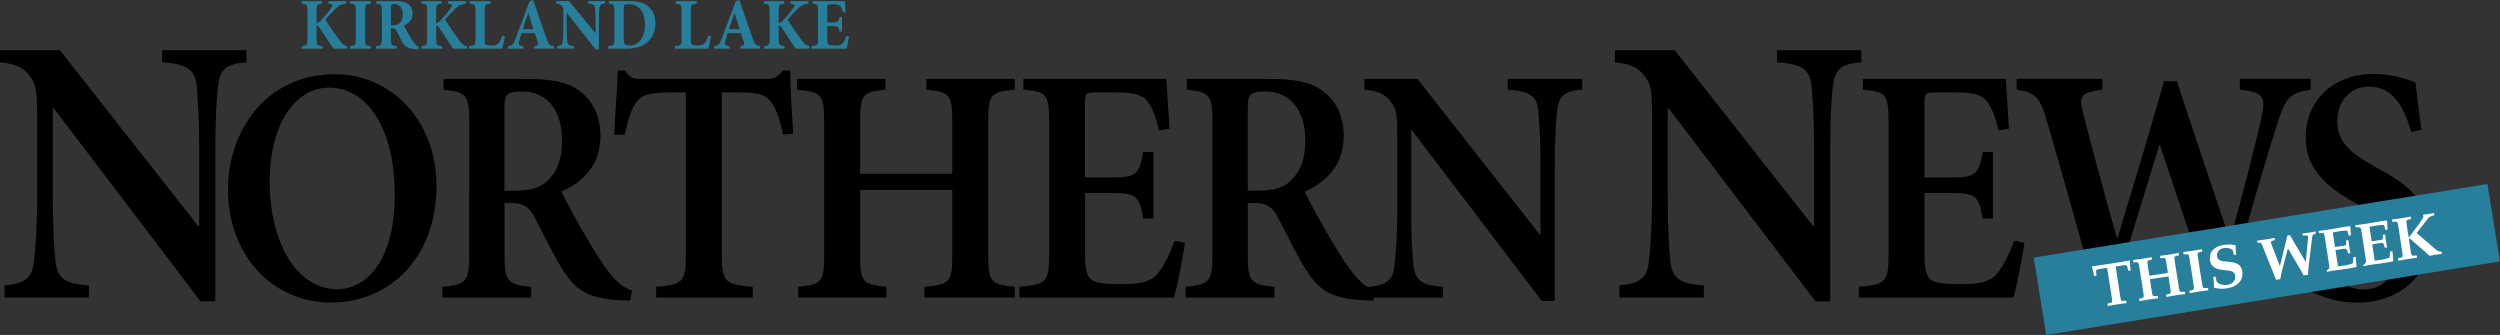
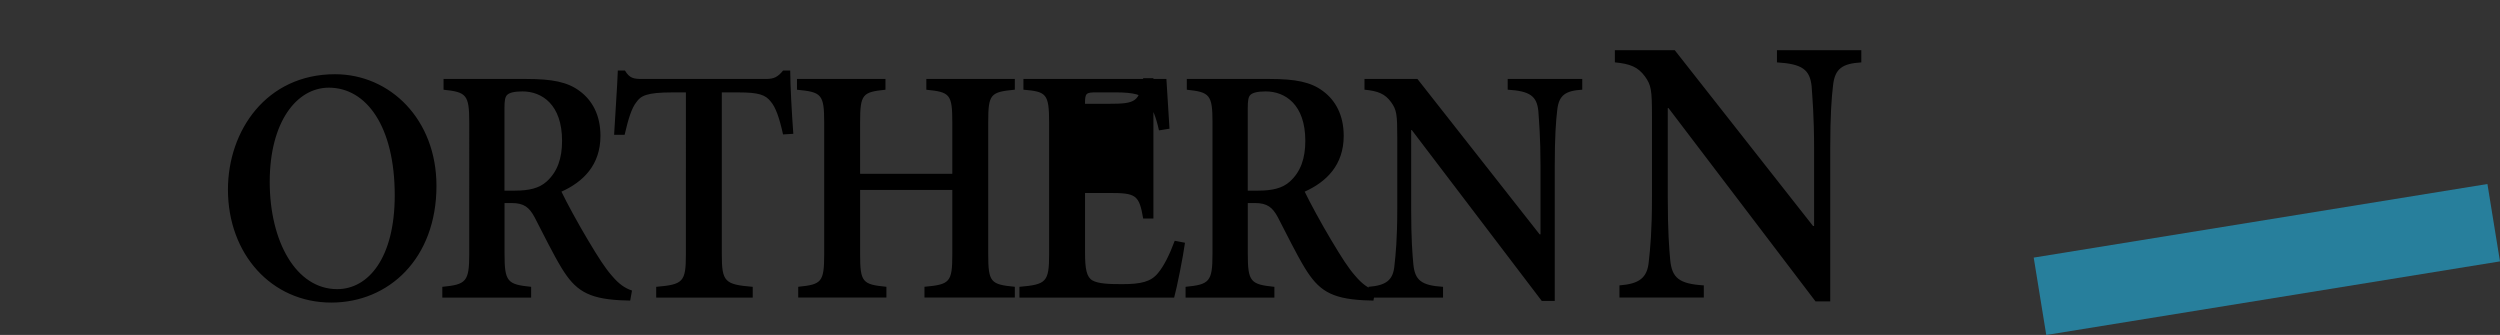
<svg xmlns="http://www.w3.org/2000/svg" class=".header-logo-image--size-up header-logo-image logo-kln" viewBox="0 0 606.29 81.23" aria-labelledby="klnLogo" x="0" xml:space="preserve" y="0">
  <rect x="0" y="0" width="606.29" height="81.23" fill="#333333" stroke="none" />
  <title id="klnLogo">Northern News</title>
-   <path d="M59.78 15.13c-4.59.28-6.45 1.48-6.88 5.63-.34 2.86-.68 7.11-.68 15.41v36.92h-3.57L12.99 26.2h-.17v21.6c0 8.31.34 12.46.59 15.23.42 4.34 2.12 5.81 8.15 6.18v2.95H1.1v-2.95c4.76-.37 6.79-1.75 7.13-5.91.35-3.04.77-7.19.77-15.5V28.23c0-6.37-.17-7.57-1.7-9.69-1.7-2.31-3.57-3.05-7.3-3.42v-2.95h14.52l33.54 42.64h.25V36.17c0-8.21-.42-12.55-.59-15.23-.42-4.06-2.29-5.45-8.41-5.81v-2.95h20.46v2.95z" />
-   <path d="M105.85 45.08c0 17.62-11.56 28.3-25.51 28.3-14.48 0-25.06-11.75-25.06-27.41 0-14.26 9.3-27.97 25.96-27.97 13.36 0 24.61 10.93 24.61 27.08zm-40.44-.98c0 14.44 6.38 26.02 16.36 26.02 7.58 0 13.96-7.59 13.96-22.76 0-16.64-6.83-26.1-15.98-26.1-7.81 0-14.34 8.32-14.34 22.84zM152.83 72.9c-.6 0-1.43-.08-2.33-.08-8.1-.41-11.03-2.53-14.26-7.75-2.18-3.59-4.43-8.24-6.6-12.4-1.28-2.37-2.55-3.43-5.55-3.43h-1.73v12.32c0 6.77.68 7.42 6.45 8v2.61h-21.54v-2.61c5.78-.57 6.53-1.22 6.53-8V29.67c0-6.69-.68-7.34-6.23-7.91v-2.61h20.11c6.23 0 9.98.73 12.91 2.94 3 2.2 5.03 5.79 5.03 10.85 0 7.1-4.2 11.17-9.46 13.54 1.2 2.53 4.13 7.91 6.38 11.66 2.63 4.41 4.2 6.85 5.85 8.73 1.73 2.04 3.15 3.02 4.88 3.59l-.44 2.44zm-27.92-26.67c3.38 0 5.85-.57 7.65-2.2 2.63-2.37 3.75-5.63 3.75-9.87 0-8.81-4.88-11.99-9.61-11.99-2.03 0-3.15.33-3.68.82-.53.49-.68 1.39-.68 3.26v19.99h2.57zM189.9 32.6c-.9-4.08-1.8-6.61-3-7.99-1.28-1.63-2.93-2.2-7.8-2.2h-4.05v39.24c0 6.69.68 7.34 7.5 7.91v2.61h-23.41v-2.61c6.53-.57 7.2-1.14 7.2-7.91V22.41h-3.3c-6.23 0-7.65.82-8.71 2.37-1.13 1.39-1.95 4-2.85 7.91h-2.55c.3-5.63.75-11.34.9-15.58h1.73c1.13 1.88 2.1 2.04 4.2 2.04h30.02c1.95 0 2.85-.49 4.13-2.04h1.73c0 3.51.38 10.28.75 15.34l-2.49.15zM246.11 21.75c-5.93.57-6.45 1.06-6.45 7.91v31.98c0 6.85.6 7.34 6.45 7.91v2.61H224.2v-2.61c6.15-.57 6.75-1.06 6.75-7.91V46.06h-22.36v15.58c0 6.85.6 7.34 6.38 7.91v2.61h-21.39v-2.61c5.63-.57 6.3-1.06 6.3-7.91V29.67c0-6.85-.68-7.34-6.6-7.91v-2.61h21.46v2.61c-5.55.57-6.15 1.06-6.15 7.91v12.48h22.36V29.67c0-6.85-.6-7.34-6.3-7.91v-2.61h21.46v2.6zM287.38 58.87c-.45 3.34-1.95 10.85-2.63 13.3h-37.52v-2.61c6.53-.57 7.2-1.14 7.2-8V29.83c0-7.18-.68-7.59-6.23-8.08v-2.61h34.67c.08 1.63.45 7.26.75 12.07l-2.55.41c-.68-3.1-1.58-5.47-2.78-7.02-1.2-1.63-3.23-2.2-7.88-2.2h-4.43c-2.63 0-2.85.16-2.85 2.77v17.87h5.78c6.6 0 7.35-.49 8.33-6.2h2.48V53h-2.48c-.98-5.79-1.8-6.2-8.25-6.2h-5.85v14.52c0 3.92.38 5.87 1.8 6.69 1.43.81 4.05.9 7.2.9 4.58 0 6.98-.57 8.7-2.69 1.43-1.71 2.78-4.41 4.05-7.83l2.49.48zM333.08 72.9c-.6 0-1.43-.08-2.33-.08-8.11-.41-11.03-2.53-14.26-7.75-2.18-3.59-4.43-8.24-6.6-12.4-1.28-2.37-2.55-3.43-5.55-3.43h-1.73v12.32c0 6.77.67 7.42 6.45 8v2.61h-21.54v-2.61c5.78-.57 6.53-1.22 6.53-8V29.67c0-6.69-.68-7.34-6.23-7.91v-2.61h20.11c6.23 0 9.98.73 12.91 2.94 3 2.2 5.03 5.79 5.03 10.85 0 7.1-4.2 11.17-9.46 13.54 1.2 2.53 4.13 7.91 6.38 11.66 2.63 4.41 4.2 6.85 5.85 8.73 1.73 2.04 3.15 3.02 4.88 3.59l-.44 2.44zm-27.92-26.67c3.38 0 5.85-.57 7.65-2.2 2.63-2.37 3.75-5.63 3.75-9.87 0-8.81-4.88-11.99-9.61-11.99-2.03 0-3.15.33-3.68.82-.53.49-.67 1.39-.67 3.26v19.99h2.56z" />
+   <path d="M105.85 45.08c0 17.62-11.56 28.3-25.51 28.3-14.48 0-25.06-11.75-25.06-27.41 0-14.26 9.3-27.97 25.96-27.97 13.36 0 24.61 10.93 24.61 27.08zm-40.44-.98c0 14.44 6.38 26.02 16.36 26.02 7.58 0 13.96-7.59 13.96-22.76 0-16.64-6.83-26.1-15.98-26.1-7.81 0-14.34 8.32-14.34 22.84zM152.83 72.9c-.6 0-1.43-.08-2.33-.08-8.1-.41-11.03-2.53-14.26-7.75-2.18-3.59-4.43-8.24-6.6-12.4-1.28-2.37-2.55-3.43-5.55-3.43h-1.73v12.32c0 6.77.68 7.42 6.45 8v2.61h-21.54v-2.61c5.78-.57 6.53-1.22 6.53-8V29.67c0-6.69-.68-7.34-6.23-7.91v-2.61h20.11c6.23 0 9.98.73 12.91 2.94 3 2.2 5.03 5.79 5.03 10.85 0 7.1-4.2 11.17-9.46 13.54 1.2 2.53 4.13 7.91 6.38 11.66 2.63 4.41 4.2 6.85 5.85 8.73 1.73 2.04 3.15 3.02 4.88 3.59l-.44 2.44zm-27.92-26.67c3.38 0 5.85-.57 7.65-2.2 2.63-2.37 3.75-5.63 3.75-9.87 0-8.81-4.88-11.99-9.61-11.99-2.03 0-3.15.33-3.68.82-.53.49-.68 1.39-.68 3.26v19.99h2.57zM189.9 32.6c-.9-4.08-1.8-6.61-3-7.99-1.28-1.63-2.93-2.2-7.8-2.2h-4.05v39.24c0 6.69.68 7.34 7.5 7.91v2.61h-23.41v-2.61c6.53-.57 7.2-1.14 7.2-7.91V22.41h-3.3c-6.23 0-7.65.82-8.71 2.37-1.13 1.39-1.95 4-2.85 7.91h-2.55c.3-5.63.75-11.34.9-15.58h1.73c1.13 1.88 2.1 2.04 4.2 2.04h30.02c1.95 0 2.85-.49 4.13-2.04h1.73c0 3.51.38 10.28.75 15.34l-2.49.15zM246.11 21.75c-5.93.57-6.45 1.06-6.45 7.91v31.98c0 6.85.6 7.34 6.45 7.91v2.61H224.2v-2.61c6.15-.57 6.75-1.06 6.75-7.91V46.06h-22.36v15.58c0 6.85.6 7.34 6.38 7.91v2.61h-21.39v-2.61c5.63-.57 6.3-1.06 6.3-7.91V29.67c0-6.85-.68-7.34-6.6-7.91v-2.61h21.46v2.61c-5.55.57-6.15 1.06-6.15 7.91v12.48h22.36V29.67c0-6.85-.6-7.34-6.3-7.91v-2.61h21.46v2.6zM287.38 58.87c-.45 3.34-1.95 10.85-2.63 13.3h-37.52v-2.61c6.53-.57 7.2-1.14 7.2-8V29.83c0-7.18-.68-7.59-6.23-8.08v-2.61h34.67c.08 1.63.45 7.26.75 12.07l-2.55.41c-.68-3.1-1.58-5.47-2.78-7.02-1.2-1.63-3.23-2.2-7.88-2.2h-4.43c-2.63 0-2.85.16-2.85 2.77h5.78c6.6 0 7.35-.49 8.33-6.2h2.48V53h-2.48c-.98-5.79-1.8-6.2-8.25-6.2h-5.85v14.52c0 3.92.38 5.87 1.8 6.69 1.43.81 4.05.9 7.2.9 4.58 0 6.98-.57 8.7-2.69 1.43-1.71 2.78-4.41 4.05-7.83l2.49.48zM333.08 72.9c-.6 0-1.43-.08-2.33-.08-8.11-.41-11.03-2.53-14.26-7.75-2.18-3.59-4.43-8.24-6.6-12.4-1.28-2.37-2.55-3.43-5.55-3.43h-1.73v12.32c0 6.77.67 7.42 6.45 8v2.61h-21.54v-2.61c5.78-.57 6.53-1.22 6.53-8V29.67c0-6.69-.68-7.34-6.23-7.91v-2.61h20.11c6.23 0 9.98.73 12.91 2.94 3 2.2 5.03 5.79 5.03 10.85 0 7.1-4.2 11.17-9.46 13.54 1.2 2.53 4.13 7.91 6.38 11.66 2.63 4.41 4.2 6.85 5.85 8.73 1.73 2.04 3.15 3.02 4.88 3.59l-.44 2.44zm-27.92-26.67c3.38 0 5.85-.57 7.65-2.2 2.63-2.37 3.75-5.63 3.75-9.87 0-8.81-4.88-11.99-9.61-11.99-2.03 0-3.15.33-3.68.82-.53.49-.67 1.39-.67 3.26v19.99h2.56z" />
  <path d="M383.73 21.75c-4.05.24-5.7 1.31-6.08 4.98-.3 2.53-.6 6.28-.6 13.62v32.63h-3.15l-31.52-41.44h-.15v19.09c0 7.34.3 11.01.53 13.46.38 3.83 1.88 5.14 7.2 5.47v2.61h-18.08v-2.61c4.2-.33 6-1.55 6.3-5.22.3-2.69.68-6.36.68-13.7v-17.3c0-5.63-.15-6.69-1.5-8.57-1.5-2.04-3.15-2.69-6.45-3.02v-2.61h12.83l29.64 37.69h.22V40.35c0-7.26-.38-11.09-.53-13.46-.38-3.59-2.03-4.81-7.43-5.14v-2.61h18.08v2.61z" />
  <path d="M451.42 15.13c-4.58.28-6.45 1.48-6.88 5.63-.34 2.86-.68 7.11-.68 15.41v36.92h-3.57L404.63 26.2h-.17v21.6c0 8.31.34 12.46.59 15.23.42 4.34 2.12 5.81 8.15 6.18v2.95h-20.46v-2.95c4.75-.37 6.79-1.75 7.13-5.91.34-3.04.76-7.2.76-15.5V28.23c0-6.37-.17-7.57-1.7-9.69-1.7-2.31-3.57-3.05-7.3-3.42v-2.95h14.52l33.54 42.64h.26V36.17c0-8.21-.43-12.55-.6-15.23-.42-4.06-2.29-5.45-8.41-5.81v-2.95h20.46v2.95z" />
-   <path d="M490.96 58.87c-.45 3.34-1.95 10.85-2.63 13.3h-37.52v-2.61c6.53-.57 7.2-1.14 7.2-8V29.83c0-7.18-.68-7.59-6.23-8.08v-2.61h34.67c.08 1.63.45 7.26.75 12.07l-2.55.41c-.68-3.1-1.58-5.47-2.78-7.02-1.2-1.63-3.23-2.2-7.88-2.2h-4.43c-2.63 0-2.85.16-2.85 2.77v17.87h5.78c6.6 0 7.35-.49 8.33-6.2h2.48V53h-2.48c-.97-5.79-1.8-6.2-8.25-6.2h-5.85v14.52c0 3.92.38 5.87 1.8 6.69 1.43.81 4.05.9 7.2.9 4.58 0 6.98-.57 8.7-2.69 1.43-1.71 2.78-4.41 4.05-7.83l2.49.48zM560.37 21.75c-5.03.81-6.08 1.79-8.18 8.56-1.73 5.22-6.15 19.9-12.38 42.74h-3.38c-4.13-12.48-8.48-25.61-12.61-37.85h-.15c-3.98 13.05-7.88 25.53-11.56 37.85h-3.38c-4.05-14.68-7.96-28.71-12.16-43.15-1.8-6.53-3.08-7.5-7.5-8.16v-2.61h20.79v2.61c-5.63.73-5.7 1.71-4.65 5.87 2.63 10.11 5.33 20.15 8.18 30.1h.15c3.75-12.4 7.65-25.21 11.26-38.01h3.15c4.13 12.81 8.48 25.53 12.76 38.18h.15c3-10.28 6.45-24.23 7.58-29.37 1.05-4.89.75-6.12-5.25-6.77v-2.61h17.19v2.62zM584.76 32.03c-1.43-5.14-3.98-11.01-10.21-11.01-4.8 0-7.73 3.75-7.73 8.32 0 5.06 3.08 7.75 9.46 11.26 7.13 3.83 13.13 8.16 13.13 16.64 0 9.05-7.05 16.15-17.71 16.15-2.85 0-5.4-.49-7.43-1.14-2.03-.73-3.38-1.3-4.28-1.79-.67-1.96-1.65-8.81-2.18-13.38l2.55-.82c1.35 5.14 5.4 13.95 12.76 13.95 5.03 0 8.1-3.59 8.1-9.05 0-5.22-3.6-8.24-9.23-11.5-6.68-3.67-12.83-7.99-12.83-16.31 0-8.57 6.23-15.42 16.58-15.42 4.28 0 8.18 1.31 10.06 2.04.3 2.94.75 6.36 1.43 11.5l-2.47.56z" />
  <g fill="#277f9c">
-     <path d="M80.87 11.8c-.72-1.05-2.1-3.12-3.29-4.97-.35-.53-.57-.64-.82-.6v3.19c0 1.53.15 1.63 1.43 1.76v.62H73.2v-.62c1.2-.12 1.37-.23 1.37-1.76V2.64c0-1.53-.15-1.63-1.4-1.76V.27h4.91v.62c-1.19.12-1.32.23-1.32 1.76v3.02c.35-.11.77-.39 1.27-.94 1.12-1.21 1.79-2.08 2.34-2.87.4-.55.37-.82-.42-.92l-.3-.04V.27h4.34v.62c-1.03.11-1.72.32-2.64 1.24-.98.96-1.69 1.81-2.44 2.63 1.07 1.7 2.3 3.5 3.5 5.11.68.92 1.13 1.21 1.8 1.31v.62h-3.34zM84.9 11.8v-.62c1.25-.12 1.4-.25 1.4-1.74v-6.8c0-1.53-.15-1.63-1.4-1.76V.27h5.02v.62c-1.25.12-1.38.23-1.38 1.76v6.8c0 1.49.13 1.61 1.38 1.74v.62H84.9zM101.5 11.96c-.1 0-.28-.02-.5-.02-2.1-.11-2.74-.6-3.42-1.72-.43-.73-.88-1.69-1.37-2.63-.27-.53-.57-.76-1.1-.76h-.31v2.59c0 1.47.15 1.63 1.42 1.76v.62h-5.04v-.62c1.25-.12 1.44-.28 1.44-1.76V2.61c0-1.42-.15-1.6-1.37-1.72V.27h4.69c1.47 0 2.3.18 2.99.66.67.48 1.12 1.26 1.12 2.36 0 1.56-.97 2.41-2.09 2.89.25.53.87 1.7 1.37 2.52.58.99.95 1.56 1.27 1.93.37.41.65.62 1.02.76l-.12.57zm-6.27-5.84c.7 0 1.27-.12 1.64-.46.57-.5.8-1.21.8-2.11 0-1.9-1.03-2.57-1.97-2.57-.42 0-.65.07-.75.18-.12.11-.15.28-.15.66v4.31h.43zM109.89 11.8c-.72-1.05-2.1-3.12-3.29-4.97-.35-.53-.57-.64-.82-.6v3.19c0 1.53.15 1.63 1.43 1.76v.62h-4.99v-.62c1.2-.12 1.37-.23 1.37-1.76V2.64c0-1.53-.15-1.63-1.4-1.76V.27h4.91v.62c-1.18.12-1.32.23-1.32 1.76v3.02c.35-.11.77-.39 1.27-.94 1.12-1.21 1.79-2.08 2.34-2.87.4-.55.37-.82-.42-.92l-.3-.04V.27h4.34v.62c-1.03.11-1.72.32-2.64 1.24-.98.96-1.69 1.81-2.44 2.63 1.07 1.7 2.3 3.5 3.5 5.11.68.92 1.13 1.21 1.8 1.31v.62h-3.34zM122.45 8.8c-.13.76-.48 2.52-.62 3h-8.13v-.62c1.45-.12 1.62-.23 1.62-1.74v-6.8c0-1.53-.17-1.63-1.44-1.76V.27h5.09v.62c-1.27.12-1.42.23-1.42 1.76v6.94c0 .83.07 1.14.4 1.3.3.12.73.16 1.25.16.72 0 1.32-.12 1.72-.6.3-.35.62-.92.92-1.83l.61.18zM129.56 11.8v-.62c.98-.16 1.07-.37.8-1.15-.17-.53-.42-1.3-.67-2h-3.2c-.18.55-.4 1.19-.6 1.9-.25.85-.2 1.1 1.02 1.26v.62h-3.74v-.62c1.1-.14 1.32-.34 1.87-1.83l3.42-9.12.85-.24c1.07 3.1 2.1 6.19 3.19 9.24.57 1.56.77 1.79 1.84 1.93v.62h-4.78zm-1.42-8.57h-.05c-.47 1.3-.88 2.59-1.32 3.85h2.6l-1.23-3.85zM146.72.87c-.9.05-1.25.3-1.34 1.1-.05.55-.15 1.38-.15 2.96v7.04h-.8l-6.94-8.84h-.05v3.98c0 1.56.08 2.36.13 2.89.08.78.37 1.12 1.6 1.17v.62h-4.09v-.62c.93-.07 1.32-.35 1.39-1.12.07-.59.17-1.38.17-2.95V3.42c0-1.17-.02-1.49-.33-1.92-.32-.43-.68-.57-1.4-.64v-.6H138l6.39 7.79h.05V4.93c0-1.58-.08-2.41-.13-2.93-.08-.76-.42-1.07-1.65-1.14v-.6h4.07v.61zM152.68.27c2.1 0 3.72.44 4.79 1.53.83.83 1.49 2.09 1.49 3.78 0 2.16-.82 3.73-2.09 4.76-1.23.99-2.99 1.47-5.06 1.47h-4.29v-.62c1.32-.12 1.48-.23 1.48-1.76V2.64c0-1.53-.17-1.63-1.33-1.76V.27h5.01zm-1.44 9.05c0 1.28.25 1.72 1.42 1.72 2.24 0 3.77-1.93 3.77-5.11 0-1.69-.48-3.03-1.25-3.83-.68-.75-1.57-1.1-2.72-1.1-.6 0-.93.12-1.05.25-.13.16-.17.46-.17.98v7.09zM172.44 8.8c-.13.76-.48 2.52-.62 3h-8.13v-.62c1.45-.12 1.62-.23 1.62-1.74v-6.8c0-1.53-.17-1.63-1.44-1.76V.27h5.09v.62c-1.27.12-1.42.23-1.42 1.76v6.94c0 .83.07 1.14.4 1.3.3.12.73.16 1.25.16.72 0 1.32-.12 1.72-.6.3-.35.62-.92.92-1.83l.61.18zM179.56 11.8v-.62c.98-.16 1.07-.37.8-1.15-.17-.53-.42-1.3-.67-2h-3.2c-.18.55-.4 1.19-.6 1.9-.25.85-.2 1.1 1.02 1.26v.62h-3.74v-.62c1.1-.14 1.32-.34 1.87-1.83l3.42-9.12.85-.24c1.07 3.1 2.1 6.19 3.19 9.24.57 1.56.77 1.79 1.84 1.93v.62h-4.78zm-1.41-8.57h-.05c-.47 1.3-.88 2.59-1.32 3.85h2.6l-1.23-3.85zM192.96 11.8c-.72-1.05-2.1-3.12-3.29-4.97-.35-.53-.57-.64-.82-.6v3.19c0 1.53.15 1.63 1.43 1.76v.62h-4.99v-.62c1.2-.12 1.37-.23 1.37-1.76V2.64c0-1.53-.15-1.63-1.4-1.76V.27h4.91v.62c-1.18.12-1.32.23-1.32 1.76v3.02c.35-.11.77-.39 1.27-.94 1.12-1.21 1.79-2.08 2.34-2.87.4-.55.37-.82-.42-.92l-.3-.04V.27h4.34v.62c-1.03.11-1.72.32-2.64 1.24-.98.96-1.68 1.81-2.44 2.63 1.07 1.7 2.3 3.5 3.5 5.11.68.92 1.13 1.21 1.8 1.31v.62h-3.34zM205.9 8.85c-.12.8-.45 2.41-.58 2.95h-8.51v-.62c1.42-.12 1.58-.23 1.58-1.74V2.63c0-1.54-.17-1.63-1.35-1.74V.27h7.86l.17 2.66-.62.09c-.15-.62-.37-1.21-.67-1.53-.28-.32-.73-.44-1.67-.44h-.8c-.62 0-.68.04-.68.62v3.76h1.12c1.4 0 1.64-.09 1.85-1.33h.6v3.57h-.6c-.22-1.28-.43-1.35-1.85-1.35h-1.12V9.4c0 .85.07 1.28.4 1.46.3.14.87.18 1.5.18.87 0 1.45-.12 1.84-.57.33-.39.63-.96.93-1.74l.6.12z" />
    <path d="M494.02 53.43h111.47v19.01H494.02z" transform="rotate(-9.213 549.724 62.99)" />
  </g>
-   <path d="M514.16 71.69c.1.61.17 1 .29 1.17.08.11.25.14.63.11l.55-.04.09.58c-.6.08-1.41.17-2.27.31-.87.13-1.67.29-2.27.4l-.09-.58.53-.13c.37-.09.53-.17.57-.3.06-.19.01-.58-.08-1.2l-1.1-7.06-1.71.27c-.39.06-.8.12-.88.27-.05.08-.09.21-.08.37l.09 1.02-.58.09c-.18-.94-.32-1.61-.55-2.29l.08-.09c1.53-.22 3.05-.43 4.53-.66 1.49-.23 3-.5 4.53-.75l.1.06c-.01.72.05 1.4.17 2.35l-.58.09-.23-.99a.639.639 0 00-.19-.33c-.12-.12-.53-.05-.92.01l-1.71.27 1.08 7.05zM521.25 66.85c.22-.02.5-.05 1.19-.15l2.13-.33c.68-.11.96-.17 1.18-.21l-.36-2.3c-.1-.61-.17-1-.29-1.17-.08-.11-.25-.14-.63-.11l-.54.04-.09-.58c.6-.08 1.41-.18 2.28-.31.86-.14 1.66-.29 2.25-.4l.09.58-.53.13c-.38.09-.52.17-.57.3-.06.19-.01.58.08 1.2l.93 5.95c.1.61.18 1 .29 1.17.08.11.25.14.63.11l.55-.04.09.58c-.6.08-1.41.18-2.27.31-.87.14-1.67.29-2.27.4l-.09-.58.53-.13c.38-.09.53-.17.57-.3.06-.19.01-.58-.08-1.2l-.43-2.77c-.22.02-.5.05-1.19.16l-2.13.33c-.69.11-.96.16-1.18.21l.43 2.77c.1.61.17 1.01.29 1.17.08.11.25.14.63.11l.55-.04.09.58c-.6.08-1.41.18-2.27.31-.87.13-1.67.29-2.27.4l-.09-.58.53-.13c.38-.09.53-.17.57-.3.06-.19.02-.59-.08-1.2l-.93-5.95c-.1-.61-.17-1-.29-1.17-.08-.11-.25-.14-.63-.11l-.54.04-.09-.58c.6-.08 1.41-.17 2.28-.31.86-.14 1.66-.29 2.25-.4l.09.58-.53.13c-.38.09-.53.17-.57.3-.06.19-.01.58.08 1.2l.36 2.29zM534.01 68.59c.1.61.17 1 .29 1.16.08.11.25.14.63.11l.55-.04.09.58c-.6.08-1.41.17-2.27.31-.88.14-1.67.29-2.27.4l-.09-.58.53-.13c.37-.09.53-.17.57-.3.06-.19.01-.58-.08-1.2l-.93-5.95c-.1-.61-.17-1-.29-1.17-.08-.11-.25-.14-.63-.11l-.55.04-.09-.58c.6-.08 1.41-.18 2.28-.31.86-.13 1.66-.29 2.25-.4l.09.58-.53.13c-.38.09-.53.17-.57.3-.06.19-.01.58.08 1.2l.94 5.96zM537.3 67.07l.3 1.27c.5.61 1.71.88 2.47.77 1.24-.19 2.19-1.01 1.99-2.28-.1-.63-.55-1.05-1.42-1.17l-2.14-.29c-1.28-.17-2.32-.89-2.52-2.15-.36-2.33 1.23-3.5 3.35-3.82.9-.14 1.89-.13 2.79.07l.1.17c-.07.49 0 1.35.12 2.1l-.6.09-.27-1.18c-.52-.43-1.38-.61-2.06-.5-1.36.21-1.88 1.1-1.72 2.08.1.66.65 1.07 1.77 1.17l1.73.18c1.4.14 2.39.85 2.59 2.17.39 2.48-1.51 3.84-3.72 4.18-1.05.17-2.15.11-3.15-.19.04-.89-.05-1.73-.18-2.56l.57-.11zM554.26 59.04c.15-.64.31-1.29.46-1.92l.66-.1c.34.63.67 1.24 1.02 1.83l2.76 4.65.03-.01.54-5.69c.02-.18.01-.31-.01-.49-.03-.18-.31-.24-.56-.21l-.68.06-.08-.54c.66-.09 1.17-.14 1.58-.2.39-.06.9-.17 1.57-.29l.08.54-.47.12c-.26.07-.39.46-.47 1.1l-.8 6.58c-.08.71-.11 1.43-.15 2.16l-1.07.17c-.27-.48-.51-.96-.79-1.44l-3.03-5.13-1.45 5.53c-.17.64-.26 1.28-.4 1.93l-1.02.16-3.4-8.46c-.17-.41-.37-.54-.63-.53l-.47.03-.08-.54c.96-.13 1.71-.22 2.28-.31.57-.09 1.29-.23 1.95-.35l.09.54-.61.14c-.19.04-.41.25-.38.4.02.1.05.24.11.4l2.05 5.36h.03l1.34-5.49zM566.27 59.89c.34-.02.66-.07.98-.12l.96-.15c.51-.08.8-.16.78-.44l-.04-.85.58-.09c.07.53.12 1.04.2 1.57.08.53.19 1.05.29 1.57l-.58.09-.2-.72c-.11-.4-.41-.49-.92-.41l-.96.15c-.32.05-.64.11-.97.2l.61 3.89c.62-.07 1.25-.15 1.87-.25.67-.11 1.73-.41 1.74-.53l.12-1.42.57-.09.2 2.33-.05.13c-.58.14-1.44.28-2.22.41-.51.08-.99.16-1.36.2-.6.08-1.2.14-1.8.24-.61.09-1.2.22-1.74.32l-.05-.34.43-.33c.21-.17.24-.42.16-.88l-1.02-6.54c-.1-.61-.17-1-.29-1.17-.1-.13-.25-.18-.64-.15l-.54.04-.08-.54c.48-.07.91-.12 1.29-.17.38-.06.72-.1.99-.14 1.37-.22 2.36-.4 3.19-.54.28-.05.53-.1.77-.14.48-.08.91-.13 1.37-.15l.1.09.12 2.1-.53.08-.29-1.08c-.07-.21-1.05-.12-1.72-.01-.63.1-1.25.21-1.86.33l.54 3.51zM575.18 58.5c.34-.02.66-.07.98-.12l.96-.15c.51-.08.8-.16.78-.44l-.04-.85.58-.09c.07.53.12 1.04.2 1.57.08.53.19 1.04.29 1.57l-.58.09-.2-.72c-.11-.4-.4-.49-.92-.41l-.96.15c-.32.05-.64.11-.97.2l.61 3.9c.62-.07 1.25-.15 1.87-.25.67-.1 1.73-.41 1.74-.53l.12-1.42.57-.09.2 2.33-.06.13c-.58.14-1.44.28-2.22.41-.51.08-.99.15-1.36.2-.6.08-1.21.14-1.8.24-.61.09-1.21.22-1.74.32l-.05-.34.43-.34c.21-.17.23-.42.16-.88l-1.02-6.53c-.1-.61-.17-1-.29-1.16-.1-.14-.25-.19-.64-.16l-.54.04-.09-.54c.48-.07.91-.13 1.29-.17.38-.06.72-.1.99-.14 1.37-.21 2.36-.4 3.19-.54.28-.04.53-.1.77-.14.48-.07.91-.13 1.37-.15l.1.09.12 2.1-.52.08-.29-1.08c-.06-.21-1.05-.12-1.72-.01-.63.1-1.25.21-1.86.33l.55 3.5zM581.66 55.04c-.1-.61-.17-1-.29-1.16-.08-.11-.25-.14-.63-.11l-.55.04-.09-.58c.6-.08 1.41-.18 2.28-.31.86-.14 1.66-.29 2.25-.4l.09.58-.53.13c-.37.09-.53.17-.57.3-.06.19-.01.58.08 1.2l.42 2.7c.01.06.07.08.15.07l2.32-3.11c.29-.4.67-.99.95-1.4.13-.2.18-.39.15-.56l-.06-.36c.44-.05.9-.1 1.33-.17.44-.07.89-.17 1.32-.25l.09.57c-.61.15-1.15.27-1.53.75l-2.77 3.53 4.59 3.96c.37.32.81.62 1.44.52l.09.6c-.5.06-.98.11-1.48.18-.5.08-.99.18-1.48.28l-3.6-3.16c-.4-.36-.99-.89-1.29-.98l-.03.01c-.09.01-.12.09-.11.15l.41 2.64c.1.61.17 1 .29 1.17.08.11.25.14.63.11l.55-.04.09.58c-.6.08-1.41.18-2.27.31-.87.14-1.67.29-2.27.4l-.09-.58.54-.13c.37-.09.52-.17.56-.3.06-.19.01-.58-.08-1.2l-.9-5.98z" fill="#fff" />
</svg>